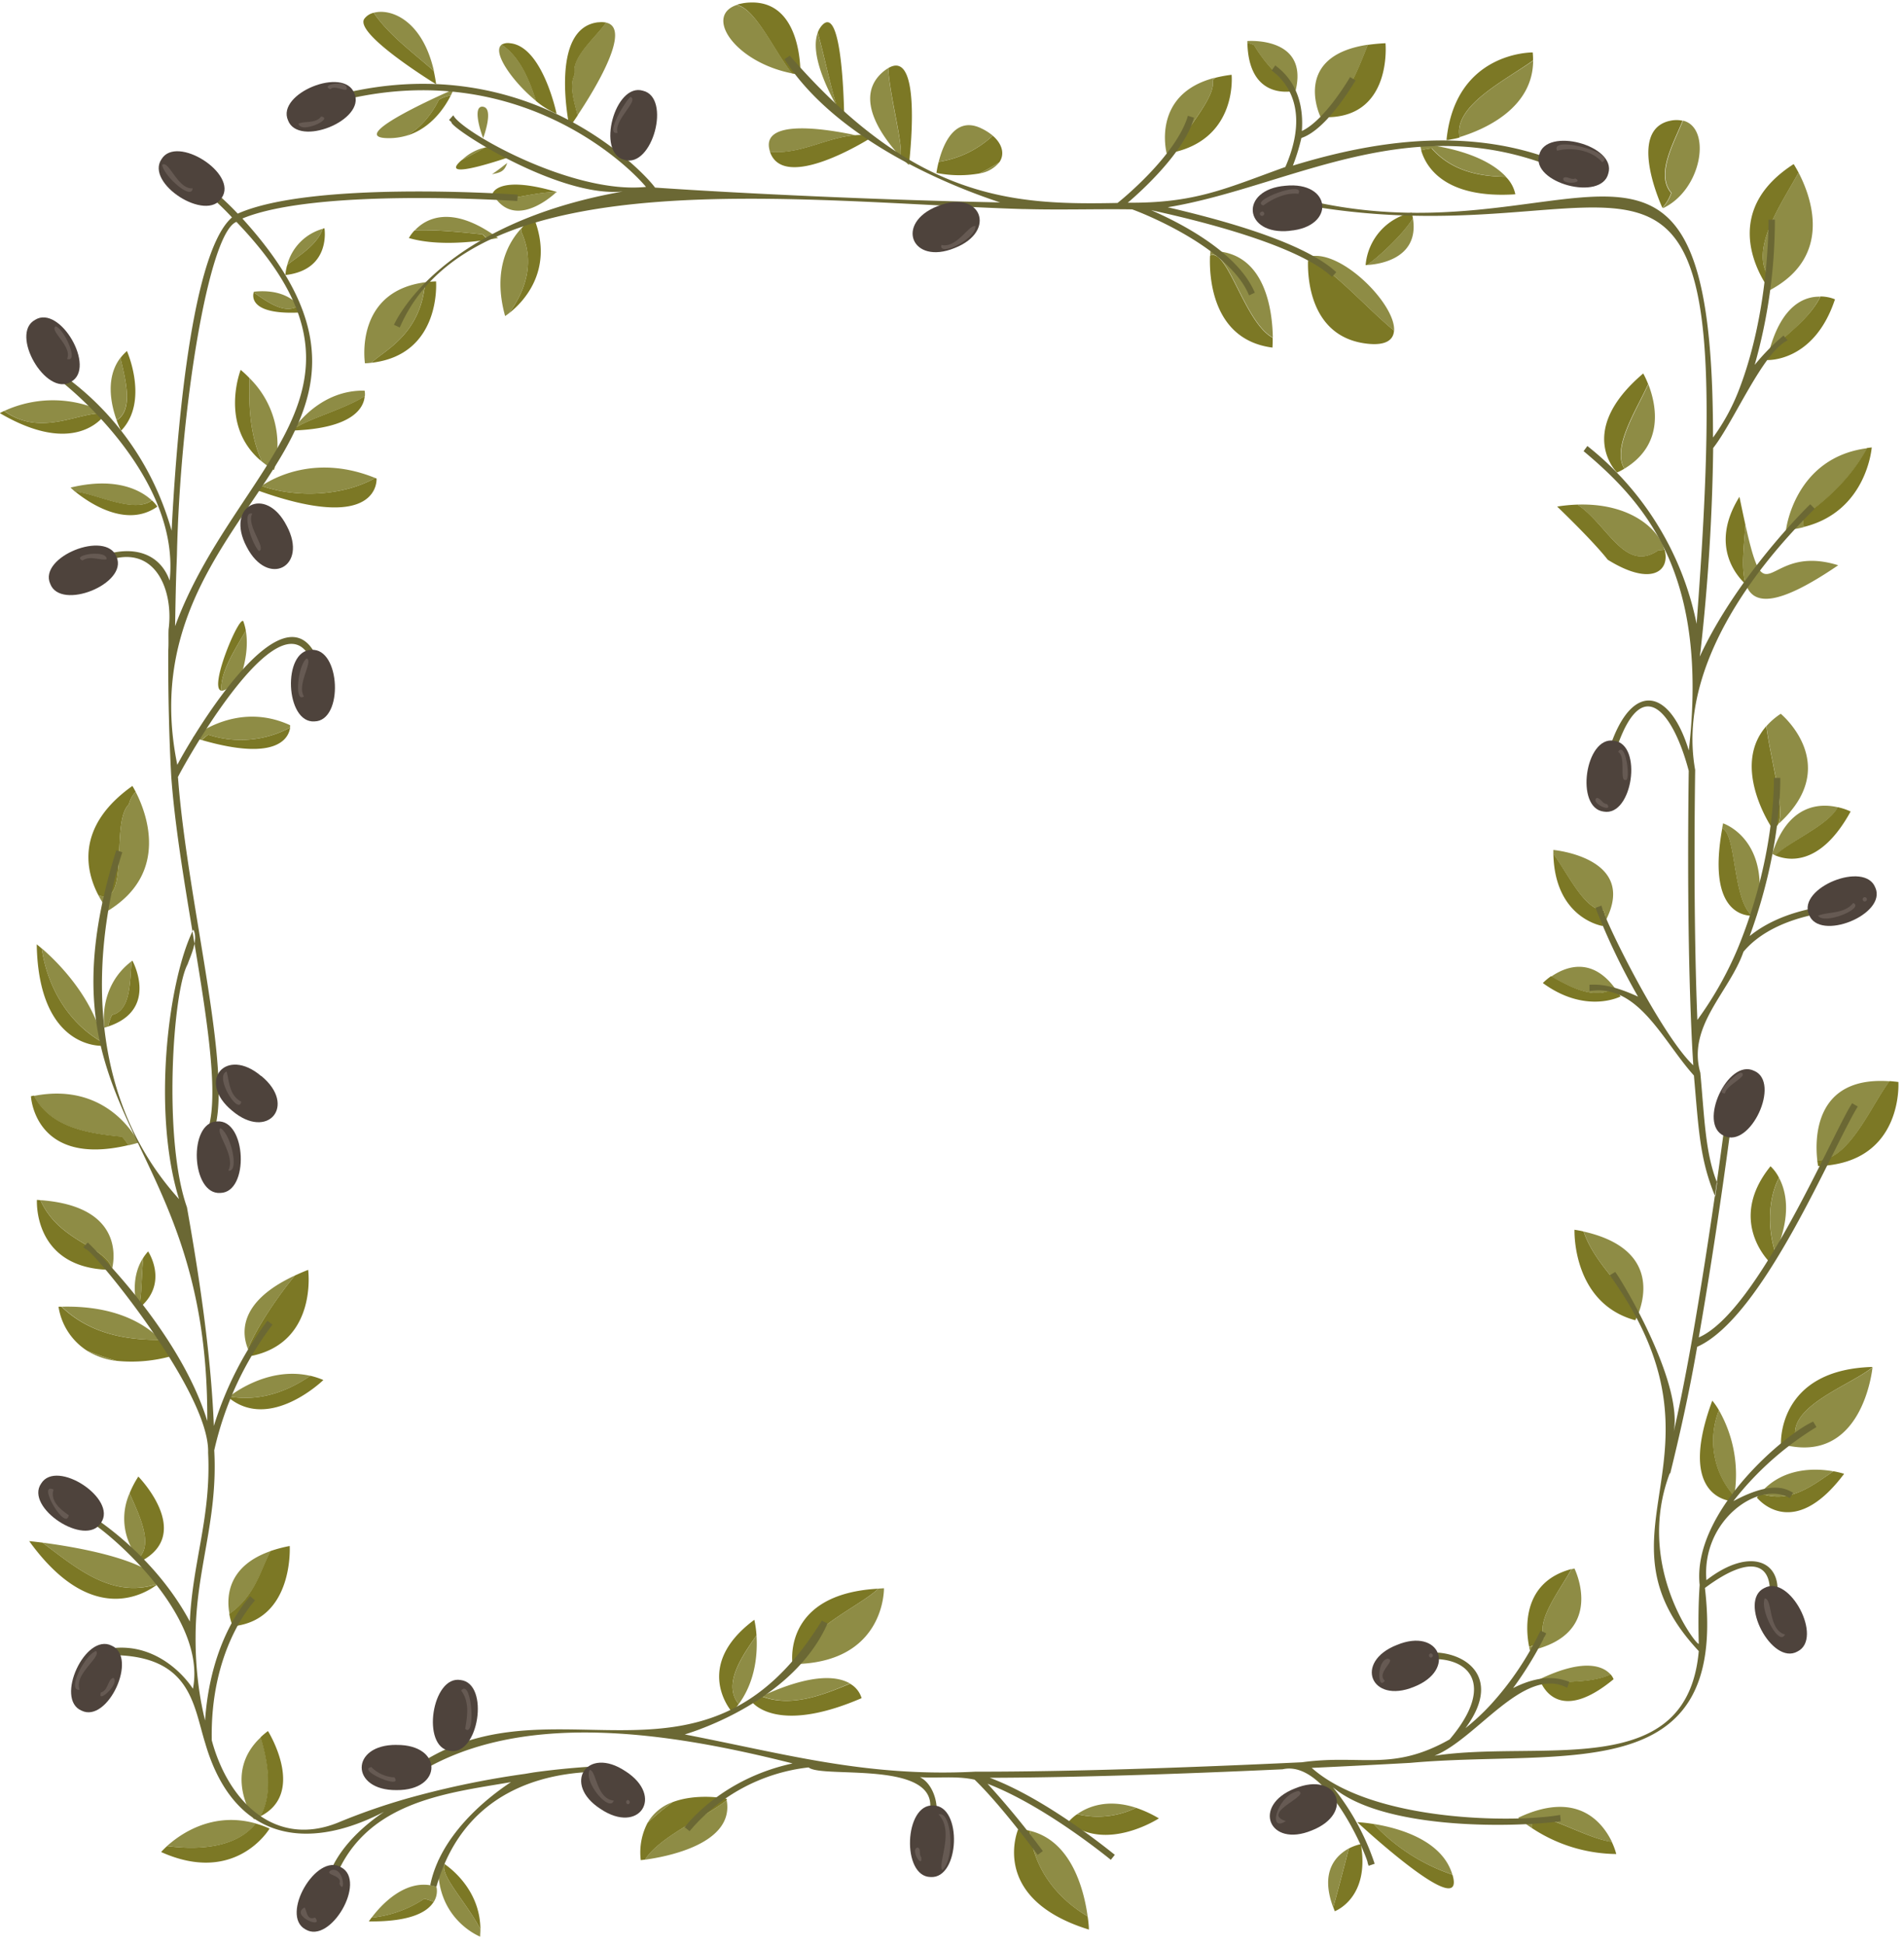
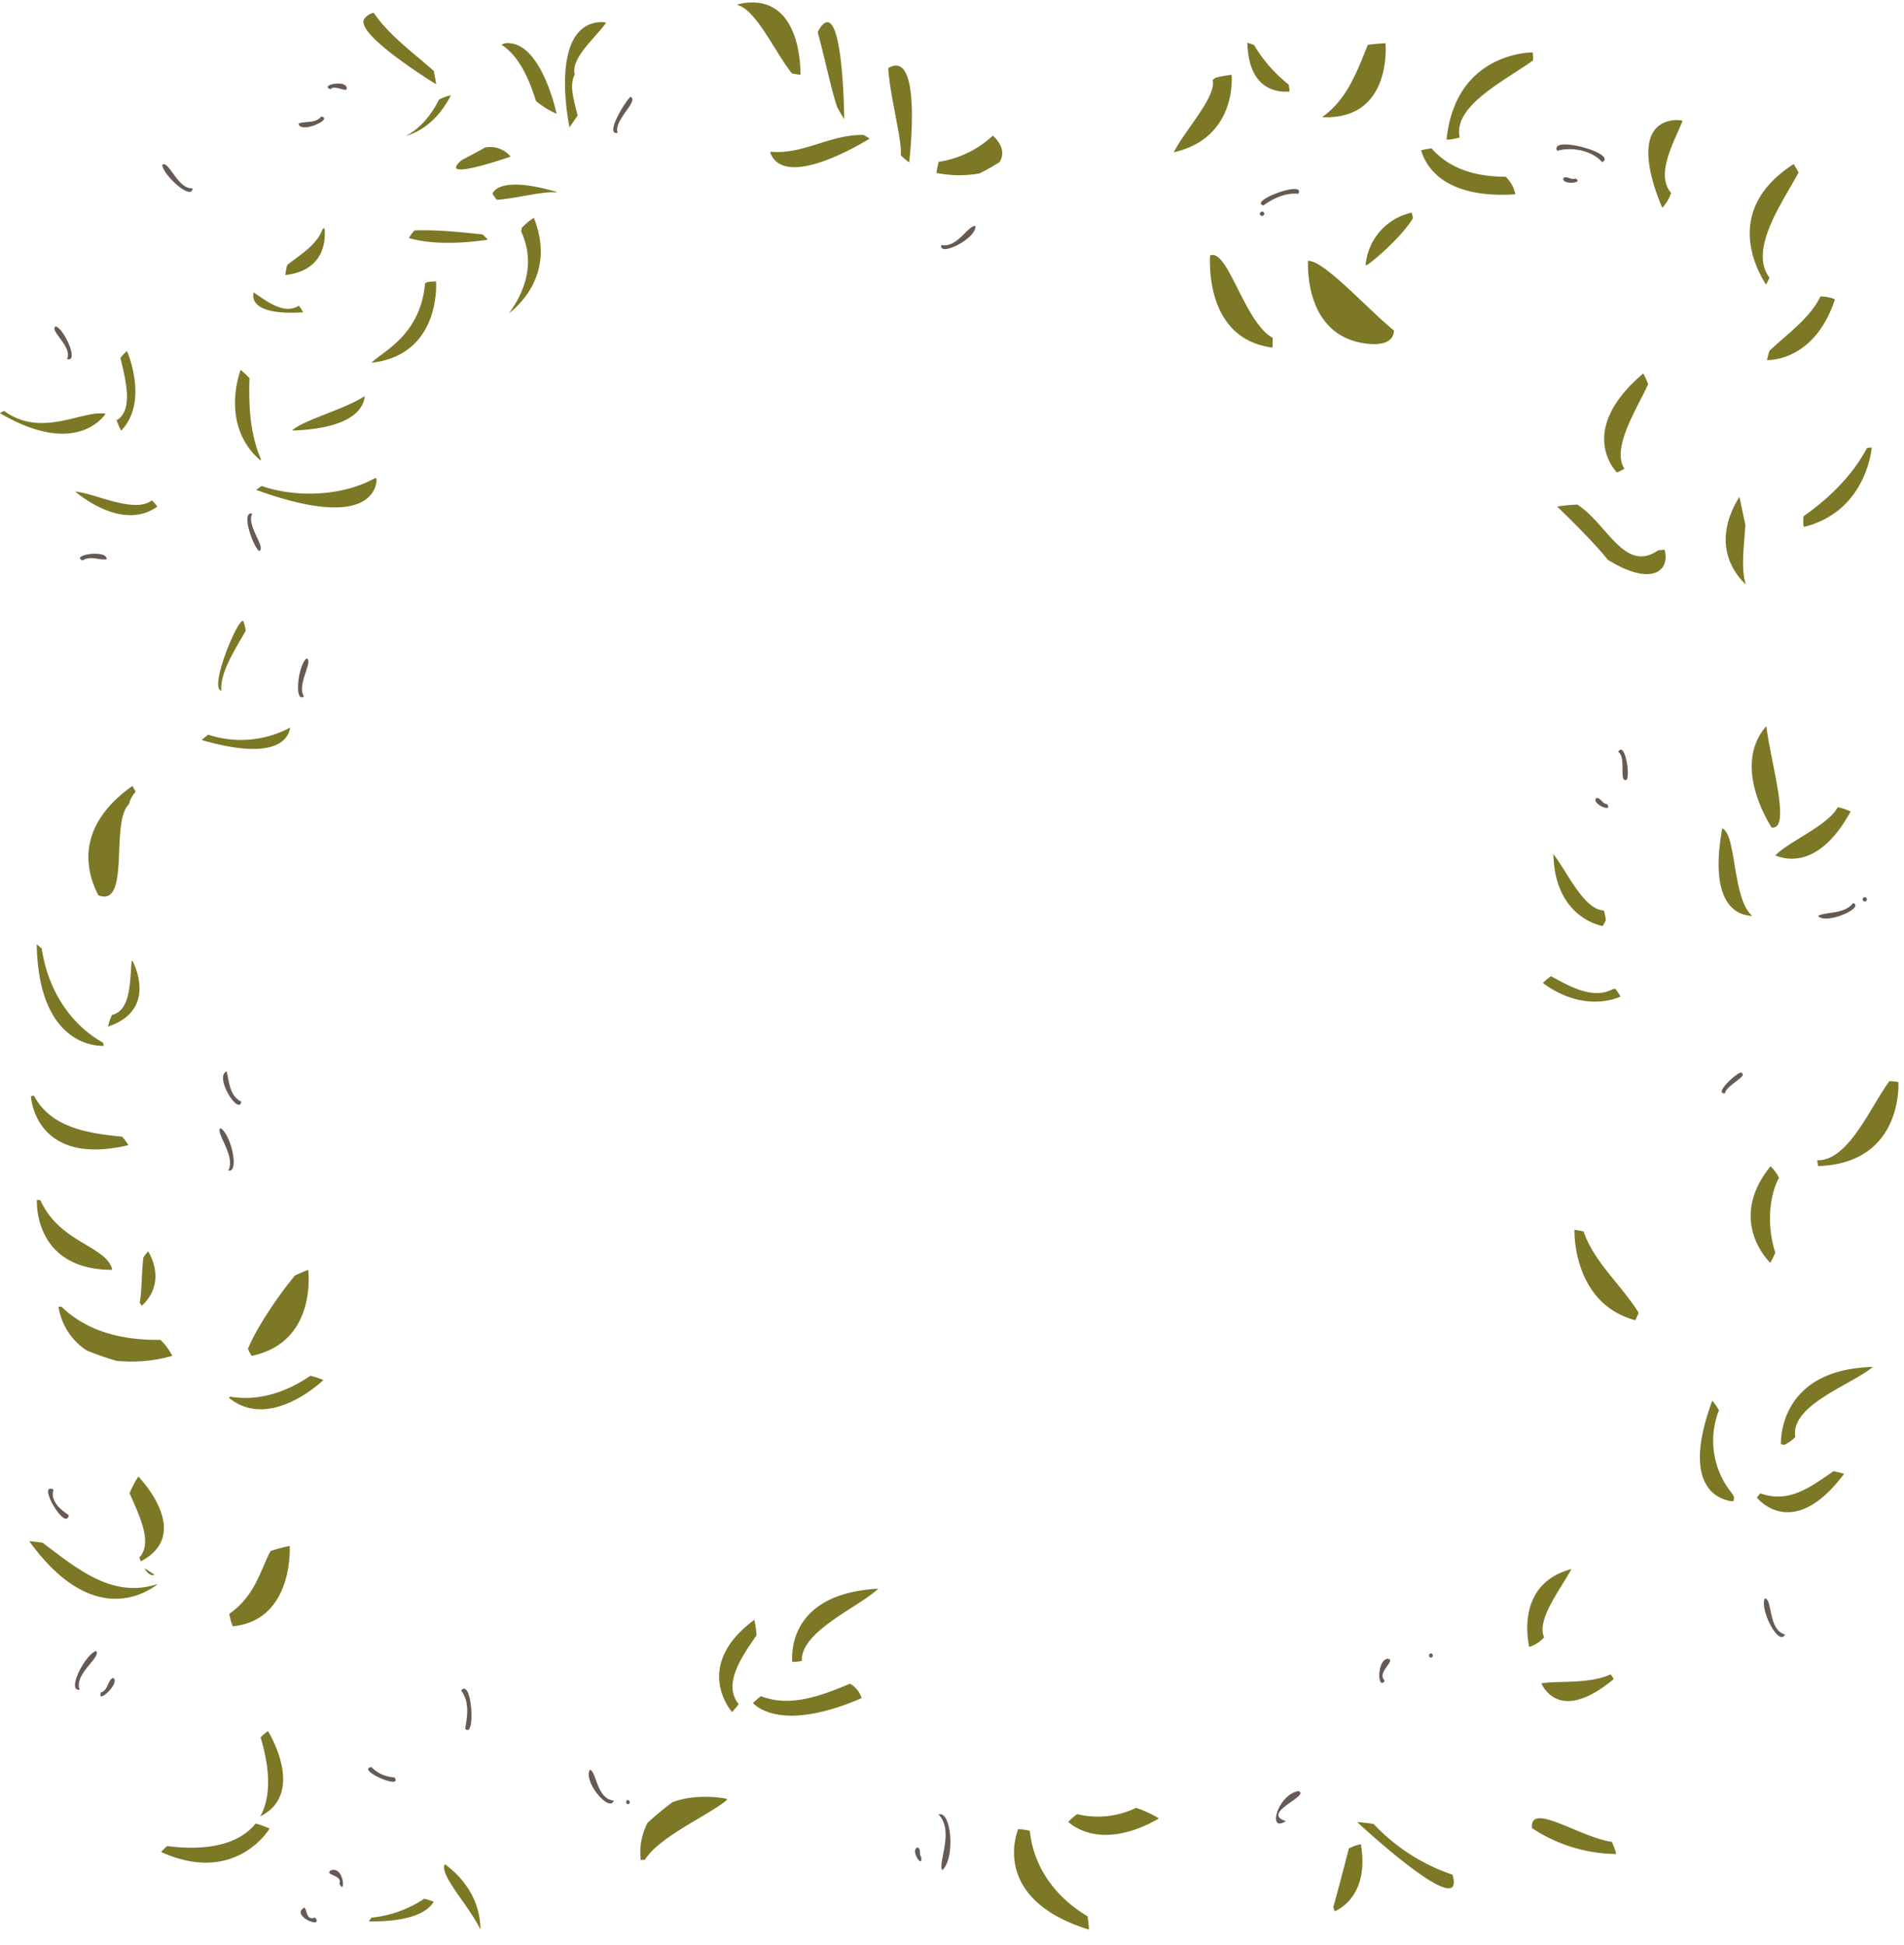
<svg xmlns="http://www.w3.org/2000/svg" height="457.6" preserveAspectRatio="xMidYMid meet" version="1.0" viewBox="-0.0 -0.6 448.0 457.6" width="448.0" zoomAndPan="magnify">
  <g data-name="2">
    <g id="change1_1">
-       <path d="M410.8,136.93c-1.25-3.58-.4-9.34-.12-14.05,5.05,22.67,4.53,4.14,21.84,9.53-14.29,9.75-19.68,9.26-21.52,5A5.38,5.38,0,0,1,410.8,136.93ZM119.34,37.75c-1.19.91-2.34,1.84-3.58,2.65C117.82,40,118.7,39.72,119.34,37.75ZM75.92,53.25a12,12,0,0,0-8.37,8.61,2.89,2.89,0,0,1,.29-.32C71,59.11,74.65,56.9,75.92,53.25ZM70.31,71.34c-1.41-1.65-4.49-3.93-10.57-3.3l-.05.15C63,70.52,67,73.46,70.31,71.34Zm-1.37,29.17c3.14-2.47,12-4.73,16.91-7.89a4.2,4.2,0,0,0-.06-1.29C75.8,91.09,69.88,99.13,68.94,100.51Zm44.75-76c-2.61-.35-.65,5.79,0,7.39C113.69,31.92,116.3,24.89,113.69,24.53ZM109,36.77c-.15.11-.26.22-.39.33,1.85-1,4-2.06,5.56-3A11.36,11.36,0,0,0,109,36.77Zm-47.66,71A20.78,20.78,0,0,0,64.48,110,22,22,0,0,0,58.7,88.37c-.2,6.5.1,13,2.7,19.11C61.37,107.58,61.33,107.66,61.3,107.76Zm40.76-91.67C99.38,4.11,91.92,1.3,87.92,2.41,91.6,7.76,97.18,11.75,102.06,16.09ZM87.41,84.76C90.12,82,98.9,78.35,100,66.07l.6-.31C83.17,67.64,85.87,84.89,85.87,84.89,86.4,84.87,86.91,84.82,87.41,84.76Zm4-52.85a14.59,14.59,0,0,0,4.14-.56c3.38-1.71,6.08-5.09,7.74-8.52a10.48,10.48,0,0,1,2.8-1c.42-.85.62-1.39.62-1.39S80.3,31.85,91.4,31.91ZM49,172.28a24.53,24.53,0,0,0,19.25-1.68,3.82,3.82,0,0,0,0-.56c-12.64-5.81-22.85,2.88-22.85,2.88.7.22,1.38.43,2,.62A16.92,16.92,0,0,1,49,172.28ZM24.56,241.23l.87-.28a11.13,11.13,0,0,1,.94-2.74c4.5-1,4.16-8.07,4.61-12.63C22.94,231.65,24.56,241.23,24.56,241.23Zm-4.11,76a17.3,17.3,0,0,0,7,2.42A69.73,69.73,0,0,1,20.45,317.2ZM31.92,185.72a6.39,6.39,0,0,0-1.59,2.95c-4.44,4.09.45,24.34-7.17,21.41a20.47,20.47,0,0,0,2.35,3.57C40.12,204.6,34.24,190.2,31.92,185.72ZM9.81,222.55c1.35,9.18,6.26,17.61,14.46,22.2C21.87,233.75,13,225.27,9.81,222.55ZM30.49,350.79a14.68,14.68,0,0,0,2.58,15.86c-.1-.25-.19-.48-.29-.76C36,362.53,32.81,356,30.49,350.79ZM126.16,23.17c-1.61-5.06-3.85-10.46-8.12-13.25C115.67,11.62,120.72,18.77,126.16,23.17ZM58.34,316.8c2.06-5.06,7.1-12.45,11.07-17.27C55.69,305.87,57,313.51,58.34,316.8Zm-43.81-9.92c6.28,6.08,14.64,7.89,23.3,7.8C34.45,311.17,27.49,306.56,14.53,306.88Zm17.9.59c.34-.27.65-.54.94-.81-.17-.24-.34-.49-.51-.77.49-1.95.44-6.71.86-10.55C30.14,300.78,32.43,307.47,32.43,307.47Zm24.2-148.92s2.14-5.51,1.21-10.76c-2.56,4.46-6.12,10-5.75,14.13C52.87,162,54.29,161.11,56.63,158.55ZM416.3,82c4.28-4,9.53-7.65,12-12.79C424.75,69.11,419.25,71,416.3,82Zm3.94,42.13a25.76,25.76,0,0,0,4.17-.68,9.44,9.44,0,0,1,0-2.52c6.13-4.33,11.43-9.54,14.93-16.06C422.22,107.08,420.24,124.08,420.24,124.08Zm12.24,65.24c-4.2-1-11.76-.82-15.48,10.93a6.18,6.18,0,0,0,.81.42C420.7,197.52,430.15,193.7,432.48,189.32Zm-52.89,42.83c.21,0,.4,0,.59,0-5.72-8-12.08-5.14-15.19-3C369.48,231.61,375,234.73,379.59,232.15ZM415.53,66.37c.53.83.91,1.31.91,1.31,15.16-8.08,9.49-22.44,6.75-27.67-4,7.28-11.74,18.18-6.85,24.72C416.06,65.36,415.79,65.9,415.53,66.37ZM427.6,272.46c7.37.22,12.6-12.82,17-18.63C426.68,252.54,427.06,267.74,427.6,272.46Zm-50.23-58.81a12.55,12.55,0,0,1,.48,2.29c7.55-14.74-12.36-16.54-12.36-16.54,0,.33,0,.64,0,1C368.79,204.7,372.71,213.48,377.37,213.65ZM419,167.36a16.57,16.57,0,0,0-3.37,2.9c.87,7.26,4.45,19.56,2.84,23C433.75,179.49,419,167.36,419,167.36Zm-1.55,26.75a1.54,1.54,0,0,1-.57,0c.13.19.2.31.2.31Zm1.16,82.43c-2.6,4.88-2.71,12-.87,17.62C421.65,285.31,420.22,279.59,418.59,276.54ZM359.81,387c.1.53.19.83.19.83,18.13-3.93,10.46-19.35,10.46-19.35-.24.05-.47.12-.7.18-2.8,5-8.3,12-6.43,16.07A8,8,0,0,1,359.81,387ZM192.41,7.1C190.58,12,194.53,20.24,197,24.59,195.32,19.5,193.87,12.2,192.41,7.1ZM181.15,35c0,.1.08.19.11.29l.19-.15c7,.58,13-3.39,19.81-3.94C194.16,29.69,178.73,27.25,181.15,35Zm23.56-3-.09,0,.06,0ZM152.37,428.33a72.35,72.35,0,0,1,5.85-4.85A11.11,11.11,0,0,0,152.37,428.33Zm34-411.67c-3.69-4.49-8.48-15.13-12.86-16a.66.66,0,0,1,0-.14C165.51,3,172.87,14,186.33,16.66Zm154,15.6c0,.07,0,.12,0,.18s.4-.07,1.07-.24A6.53,6.53,0,0,1,340.36,32.26Zm22.31,363.29c3.68-.7,11.05.26,16.29-2.12-1.46-1.68-5.68-4.18-16.71,1.11A7.73,7.73,0,0,0,362.67,395.55ZM332.45,50.75c-2.39,3.9-8.23,9.29-10.85,11C323.48,61.69,334.09,60.76,332.45,50.75ZM311.14,26.92c5.86-4.13,8.19-10.65,10.73-17-18.11,2.7-11.18,16.94-11.18,16.94Zm76.7,62.9c-2.8,6.15-8.57,15-5.62,19.86C391.82,103.89,389.6,94.33,387.84,89.82ZM293.49,9.06c0,.15,0,.28,0,.43a14,14,0,0,1,1.57.54,34,34,0,0,0,8.15,9.3c.1.62.17,1.16.2,1.65a8.82,8.82,0,0,0,1.43-.22C308,7.89,293.49,9.06,293.49,9.06ZM209,15.43a8.32,8.32,0,0,0-1.07.74c-9.73,8,5.94,22.08,5.94,22.08s0-.23.08-.64a13.27,13.27,0,0,1-2-1.7C212.32,32.66,209.33,22.05,209,15.43Zm75.83,43s-.05.39-.08,1.06c4.17-1.85,8.07,15.77,14.74,19.35C299.39,73.06,298,58.26,284.79,58.47Zm28.89,389.71c1.66-6,2.8-10.52,3.67-13.8C314.38,436,310.53,439.74,313.68,448.18ZM307.79,59.87s0,.33-.05.89c3.83-.11,13.91,11.3,20.28,16.44C328.42,70.9,315.12,57.59,307.79,59.87Zm15.4,368.72a45.17,45.17,0,0,0,18.54,11.92C339.3,432.3,328.94,429.51,323.19,428.59Zm-92.32-399c-6.27-3-9,3.89-10,7.88a23.86,23.86,0,0,0,12.72-6.15A12,12,0,0,0,230.87,29.6Zm22.58,396.69a20.7,20.7,0,0,0,13.86-1.49C260.56,422.57,255.91,424.56,253.45,426.29ZM235.14,37.58c-1.47.93-3.07,1.83-4.69,2.64A7.5,7.5,0,0,0,235.14,37.58Zm7.17,392.62c.91,8.88,6.32,15.81,13.6,20.13C255.13,444.56,252.3,432.58,242.31,430.2Zm43-412,.68-.54c-15.26,3.82-11.47,17.87-11.47,17.87.58-.09,1.13-.2,1.67-.32C278.58,30.28,286.34,22.12,285.32,18.21ZM407.43,350.73a2.87,2.87,0,0,1,.55,1.13,30.6,30.6,0,0,0-3.52-20.61A19.53,19.53,0,0,0,407.43,350.73Zm-2-157.58c-.09.41-.15.8-.22,1.2,3.38,1.21,2.37,16.78,7.08,20.55a5.24,5.24,0,0,0,1-.07C417.1,196.94,405.45,193.15,405.45,193.15Zm8.73,157.65c6.86,2.47,12-1.6,17.21-5.19C427.38,344.9,419.49,344.52,414.18,350.8ZM396,27.78c-2.06,5.16-6.46,12.64-2.71,17a9.64,9.64,0,0,1-2.06,3.47l.07.14C400.57,44,402.76,29.4,396,27.78Zm26.49,309.73a8.09,8.09,0,0,1-2.63,1.89c17.95,4.39,20.56-16.67,20.73-18.24C435.51,325.29,421.14,330.1,422.44,337.51Zm-65.27,89.65a29.39,29.39,0,0,0,3.29,2.44c-.6-6.35,11.06,2.06,18.78,3.24C377.09,428.28,371.17,420.5,357.17,427.16Zm-23.08-394a8.19,8.19,0,0,0,.3,1.61,17.44,17.44,0,0,1,2.47-.46c4.57,5.16,10.86,6.59,17.44,6.68C351.69,38.16,346.09,34.61,334.09,33.19Zm37,85c7.08,4.56,11.15,16.19,19,10.77.55-.07,1-.11,1.5-.13C390.35,123.89,383.54,117.71,371.12,118.14Zm-27.69-86.5c5.69-1.74,17.25-6.69,17.29-18C354.16,18.34,342,24.25,343.43,31.64Zm29.18,257.55c2.42,7.16,9,12.7,12.94,19.1C387.18,304,389.45,293,372.61,289.19ZM54,379.16c6.21-4.34,7.41-10.61,9.72-14.79C53.58,367.88,53.23,375.11,54,379.16Zm5.79,48.3c.55-.21,1-.44,1.52-.67,2.26-4.11,2.6-10.14.06-18.6C52.23,416.75,59.74,427.46,59.74,427.46Zm-20.43,6.33c8.73,1.14,16.7-.08,20.83-5.31C49.92,425.58,42.31,431.07,39.31,433.79ZM16.6,114.13s.39.38,1.1,1c4.3.23,13.89,5.29,18,2C33.41,115,27.7,111.46,16.6,114.13ZM53.71,328.21a1.67,1.67,0,0,0,.16.12l.28-.28c6.83,1.13,13.34-1.11,18.88-4.9C62.56,320.73,53.71,328.21,53.71,328.21ZM36.37,370c-.77.23-1.61-.22-2.42-1.53C27.28,365,15.59,363.12,10,362.4c8,6,16.42,13.31,27.14,9.68l0,0c.46-.37.71-.61.71-.61A8.47,8.47,0,0,0,36.37,370ZM24.85,96.76l.1-.15A27.37,27.37,0,0,0,1,96.1C9.93,102.58,19.25,95.83,24.85,96.76Zm2.72,1.43c3.73-2.44,2.08-9.13.77-14.6-3.56,4.65-2.22,10.87-1,14.39C27.42,98.05,27.5,98.11,27.57,98.19ZM26.3,297.75c0,.1,0,.19.05.29.43-1.67,3.19-14.79-16.85-16.23C14,291.67,24.5,292.51,26.3,297.75Zm35.27-184c8.2,2.86,19.08,2.4,26.73-1.87C74.81,106.4,64.94,111.48,61.57,113.71ZM28.71,266.91a10.34,10.34,0,0,1,1.49,2c.78-.18,1.57-.39,2.4-.63,0,0-6.77-14.5-24.62-11C11.9,264.75,20.58,266.12,28.71,266.91ZM179.22,398.54c6.8,2.63,14.07-.13,20.77-3C197.06,393.83,191.12,393.05,179.22,398.54ZM178,384.21c-3.48,5.09-8,11.52-4.19,16.19C177.91,394.81,178.25,388.21,178,384.21ZM151.75,437c4.3-.57,21.17-3.48,19.23-14C166.44,426.72,155.17,431.53,151.75,437ZM87.44,450.64a27.29,27.29,0,0,0,12.4-4.45,15.89,15.89,0,0,1,2.23.72,4.73,4.73,0,0,0,.62-3.54C95.43,441,89.35,448.08,87.44,450.64Zm89.72-50.54a15.68,15.68,0,0,1,1.35-1.22c-.56.26-1.12.53-1.7.82A3.23,3.23,0,0,0,177.16,400.1ZM142.6,4.72c-2.46,3.52-8.43,8.34-7.39,12.22-1.41,2.55-.12,6.33.67,9.63C140,20.4,148.76,6,142.6,4.72Zm64.1,368.49c-4.7,4.44-18.32,10-18,17a11.56,11.56,0,0,1-2.25.22c0,.35.06.55.06.55,21.86-.14,21.48-17.85,21.48-17.85C207.52,373.16,207.12,373.19,206.7,373.21ZM97.58,53.63c5.61-.28,13.45.69,16,.93a17.92,17.92,0,0,1,1.3,1.24c1.44-.21,2.31-.39,2.31-.39C106.09,47.24,100,51,97.58,53.63Zm7.08,384.43a15.59,15.59,0,0,0-1.47-.95c-1.1,13.78,9.79,18,9.79,18,0-.58.06-1.13.06-1.68C110.13,447.48,103.35,440.64,104.66,438.06ZM122.79,53c-3,3.17-7,9.72-3.94,20.77,0,0,.35-.22.91-.65,4.36-6,5.95-12.54,2.87-19.26C122.68,53.57,122.73,53.29,122.79,53Zm-5.94-6.61c5,6.31,13-.77,14-1.73C127.61,44.34,121.22,46.17,116.85,46.41Z" fill="#8e8c45" />
-     </g>
+       </g>
    <g id="change2_1">
      <path d="M341.41,32.2a6.53,6.53,0,0,1-1.05.06c2.13-20.79,20.28-20.52,20.28-20.52a17.3,17.3,0,0,1,.08,1.88c-6.56,4.72-18.77,10.63-17.29,18l0,.14A14.12,14.12,0,0,1,341.41,32.2Zm-155,358.25a11.56,11.56,0,0,0,2.25-.22c-.29-7,13.33-12.58,18-17C186.36,374.33,186.21,387.58,186.42,390.45Zm-5-355.33-.19.15c3.39,9.25,22.76-2.86,23.42-3.27l-.06,0a8.92,8.92,0,0,0-1.39-.84,18.44,18.44,0,0,0-2,.06C194.46,31.73,188.48,35.7,181.45,35.12ZM410.8,136.93c-1.25-3.58-.4-9.34-.12-14.05-.42-1.89-.88-4.07-1.4-6.58C402.18,127.73,408.67,135,410.8,136.93Zm5.54-72.2c-4.89-6.54,2.88-17.44,6.85-24.72-.66-1.25-1.15-2-1.15-2-16.16,10.39-9.23,24.11-6.51,28.35C415.79,65.9,416.06,65.36,416.34,64.73Zm-.58,19.39s11.07.64,16-14.29a9.29,9.29,0,0,0-3.41-.67c-2.5,5.14-7.75,8.74-12,12.79C416.11,82.64,415.93,83.35,415.76,84.12Zm-.15,86.14c-7.79,8.86-.1,21.75,1.25,23.86a1.54,1.54,0,0,0,.57,0,1.42,1.42,0,0,0,1-.87C420.06,189.82,416.48,177.52,415.61,170.26Zm8.8-46.86c14.89-3.65,16-18.72,16-18.72l-1.11.14c-3.5,6.52-8.8,11.73-14.93,16.06A9.44,9.44,0,0,0,424.41,123.4Zm11,66.94a13.8,13.8,0,0,0-3-1c-2.33,4.38-11.78,8.2-14.67,11.35C420.3,201.76,428.11,203.75,435.45,190.34ZM326,9.57c-1.52.07-2.9.21-4.17.39-2.54,6.31-4.87,12.83-10.73,17C327.73,27.74,326,9.57,326,9.57Zm66.9,18.26c-9.77,2.18-2.5,18.81-1.76,20.45a9.64,9.64,0,0,0,2.06-3.47c-3.75-4.39.65-11.87,2.71-17A6.69,6.69,0,0,0,392.94,27.83Zm-11.62,206c-.38-.63-.76-1.19-1.14-1.72-.19,0-.38,0-.59,0-4.6,2.58-10.11-.54-14.6-3a13.91,13.91,0,0,0-1.93,1.61C373.21,238.15,381.32,233.87,381.32,233.87Zm.9-124.19c-3-4.87,2.82-13.71,5.62-19.86a20.35,20.35,0,0,0-1.16-2.5c-16.08,13.66-6.17,23.3-6.17,23.3C381.12,110.32,381.68,110,382.22,109.68ZM369.76,368.61c-12.17,3.21-10.63,15.08-9.95,18.34a8,8,0,0,0,3.52-2.27C361.46,380.64,367,373.62,369.76,368.61ZM321.32,61.79h.28c2.62-1.74,8.46-7.13,10.85-11-.07-.43-.16-.88-.28-1.35A13.83,13.83,0,0,0,321.32,61.79Zm56.53,154.15a12.55,12.55,0,0,0-.48-2.29c-4.66-.17-8.58-9-11.87-13.29.34,15.25,11.61,16.94,11.61,16.94C377.38,216.83,377.63,216.38,377.85,215.94Zm-7.38,72.83s-.65,17.23,14.3,21.3a15.2,15.2,0,0,0,.78-1.78c-3.94-6.4-10.52-11.94-12.94-19.1C371.93,289,371.21,288.9,370.47,288.77ZM17.7,115.09c3.07,2.5,12,8.72,19.32,3.52a8.15,8.15,0,0,0-1.29-1.47C31.59,120.38,22,115.32,17.7,115.09ZM233.59,31.33a23.86,23.86,0,0,1-12.72,6.15,22.91,22.91,0,0,0-.53,2.61,27.29,27.29,0,0,0,10.11.13c1.62-.81,3.22-1.71,4.69-2.64C236.45,35.71,235.86,33.29,233.59,31.33ZM178,384.21a24.28,24.28,0,0,0-.51-3.66c-14.81,11-5.24,21.71-5.24,21.71a22,22,0,0,0,1.56-1.86C170,395.73,174.48,389.3,178,384.21Zm22,11.38c-6.7,2.82-14,5.58-20.77,3l-.21-.07-.5.41a15.68,15.68,0,0,0-1.35,1.22c1.47,1.52,8,6.42,25.56-1.16A5.79,5.79,0,0,0,200,395.59Zm9-380.16c.37,6.62,3.36,17.23,2.93,20.48a13.27,13.27,0,0,0,2,1.7C214.37,33.49,216.58,10.91,209,15.43ZM289.79,17a29.56,29.56,0,0,0-3.79.69l-.68.54c1,3.91-6.74,12.07-9.12,17C291.28,31.78,289.79,17,289.79,17ZM242.31,430.2a15.61,15.61,0,0,0-2.73-.39s-7.05,16.3,16.63,23.64c0,0,0-1.23-.3-3.12C248.63,446,243.22,439.08,242.31,430.2Zm42.4-370.67c-.18,4.23.12,19.79,14.69,21.66,0,0,.07-.89.05-2.31C292.78,75.3,288.88,57.68,284.71,59.53ZM253.45,426.29a10.47,10.47,0,0,0-2.09,1.86c8.87,7.25,21.32-.87,21.32-.87a27.63,27.63,0,0,0-5.37-2.48A20.7,20.7,0,0,1,253.45,426.29ZM198.64,27.45s-.19-27.9-5.3-22a5.29,5.29,0,0,0-.93,1.61c1.46,5.1,2.91,12.4,4.54,17.49C197.92,26.33,198.64,27.45,198.64,27.45Zm-78.5,8.8a6.21,6.21,0,0,0-6-2.14c-1.61.93-3.71,2-5.56,3C102.49,42.44,120.14,36.25,120.14,36.25ZM104.66,438.06c-1.31,2.58,5.47,9.42,8.38,15.37C113,445.12,107.4,440,104.66,438.06ZM122.79,53c-.06.27-.11.55-.16.86,3.08,6.72,1.49,13.28-2.87,19.26,2.81-2.17,10.9-9.79,5.86-22.46A14.3,14.3,0,0,0,122.79,53Zm18-48.36C129,5.94,134,29.36,134,29.36s.78-1.09,1.91-2.79c-.79-3.3-2.08-7.08-.67-9.63-1-3.88,4.93-8.7,7.39-12.22A5.44,5.44,0,0,0,140.81,4.66Zm-53.37,446c-.41.55-.63.89-.63.89,10.1.11,13.89-2.37,15.26-4.62a15.89,15.89,0,0,0-2.23-.72A27.29,27.29,0,0,1,87.44,450.64ZM120,9.57a3,3,0,0,0-2,.35c4.27,2.79,6.51,8.19,8.12,13.25a19.72,19.72,0,0,0,4.84,3S127.66,10.28,120,9.57ZM115.89,45a11.54,11.54,0,0,0,1,1.41c4.37-.24,10.76-2.07,14-1.73l.11-.11C116.94,40.44,115.89,45,115.89,45ZM412.31,214.9c-4.71-3.77-3.7-19.34-7.08-20.55C401.84,213.12,409.48,214.88,412.31,214.9Zm4.25,81.67c.43-.83.81-1.63,1.16-2.41-1.84-5.6-1.73-12.74.87-17.62a9.78,9.78,0,0,0-2-2.71C406.1,286.8,416.56,296.57,416.56,296.57Zm-12.1,34.68a16,16,0,0,0-1.57-2.27c-8.74,23.63,5,23.69,5,23.69,0-.27.09-.54.13-.81a2.87,2.87,0,0,0-.55-1.13A19.53,19.53,0,0,1,404.46,331.25Zm9.72,19.55c-.27.32-.54.65-.79,1,0,0,8.33,10.68,20.52-5.6a20.49,20.49,0,0,0-2.52-.6C426.14,349.2,421,353.27,414.18,350.8ZM446.68,254c-.72-.09-1.42-.16-2.09-.21-4.39,5.81-9.62,18.85-17,18.63.1.86.21,1.37.21,1.37C447.93,273.14,446.68,254,446.68,254ZM390.15,128.91c-7.88,5.42-11.95-6.21-19-10.77a37.63,37.63,0,0,0-4.76.46s8.38,8,11.9,12.51c10.23,6.36,14.73,2.71,13.39-2.33C391.19,128.8,390.7,128.84,390.15,128.91Zm28.9,210.31.76.18a8.09,8.09,0,0,0,2.63-1.89c-1.3-7.41,13.07-12.22,18.1-16.35v-.1C418.09,321.7,419.05,339.22,419.05,339.22Zm-91-262c-6.37-5.14-16.45-16.55-20.28-16.44-.11,3.76.36,18.26,14.35,19.54C326.17,80.67,327.88,79.34,328,77.2Zm13.71,363.31a45.17,45.17,0,0,1-18.54-11.92,37.83,37.83,0,0,0-3.87-.44s25.81,24,22.42,12.4A.08.08,0,0,0,341.73,440.51Zm-24.38-6.13c-.87,3.28-2,7.78-3.67,13.8.12.3.23.61.36.93,0,0,8.34-3.08,6.13-15.79A10.84,10.84,0,0,0,317.35,434.38ZM295.07,10a14,14,0,0,0-1.57-.54c.27,11,6.92,11.72,9.92,11.49,0-.49-.1-1-.2-1.65A34,34,0,0,1,295.07,10Zm41.79,24.31a17.44,17.44,0,0,0-2.47.46c1,3.51,5.12,11.47,22.16,10.35A8,8,0,0,0,354.3,41C347.72,40.93,341.43,39.5,336.86,34.34Zm23.6,395.26a36.55,36.55,0,0,0,19.84,6.1,16.42,16.42,0,0,0-1.06-2.86C371.52,431.66,359.86,423.25,360.46,429.6Zm19.2-35.06a3.73,3.73,0,0,0-.7-1.11c-5.24,2.38-12.61,1.42-16.29,2.12C363.93,398.09,368.33,403.91,379.66,394.54ZM158.22,423.48a72.35,72.35,0,0,0-5.85,4.85,15,15,0,0,0-1.6,8.78l1-.12c3.42-5.46,14.69-10.27,19.23-14,0-.1,0-.19,0-.29S164,421.26,158.22,423.48ZM102.62,19.23c-.15-1.11-.34-2.16-.56-3.14C97.18,11.75,91.6,7.76,87.92,2.41a3.77,3.77,0,0,0-2.2,1.42C83.29,7.4,102.62,19.23,102.62,19.23Zm-2,46.53-.6.31C98.9,78.35,90.12,82,87.41,84.76c16.53-1.88,15.19-19.15,15.19-19.15C101.91,65.63,101.26,65.69,100.63,65.76ZM68.81,100.71c14.64-.5,16.83-5.64,17-8.09-4.94,3.16-13.77,5.42-16.91,7.89Zm7.53-47.6c-.15,0-.28.09-.42.14-1.27,3.65-4.93,5.86-8.08,8.29a2.89,2.89,0,0,0-.29.32,11.47,11.47,0,0,0-.4,2.26C78,62.89,76.34,53.11,76.34,53.11ZM52.09,161.92c-.37-4.18,3.19-9.67,5.75-14.13a12.79,12.79,0,0,0-.52-2C56.75,143,48.9,161.42,52.09,161.92Zm9.21-54.16c0-.1.07-.18.1-.28-2.6-6.07-2.9-12.61-2.7-19.11a25.82,25.82,0,0,0-2.07-1.94S51.53,99.36,61.3,107.76Zm10-34.87a6.57,6.57,0,0,0-1-1.55C67,73.46,63,70.52,59.69,68.19,59.43,69.1,58.69,73.7,71.34,72.89ZM68.27,170.6A24.53,24.53,0,0,1,49,172.28a16.92,16.92,0,0,0-1.53,1.26C65.9,178.87,68,172.57,68.27,170.6Zm-4.6,193.77c-2.31,4.18-3.51,10.45-9.72,14.79a14,14,0,0,0,.82,2.92c14.42-1.42,13.4-18.89,13.4-18.89A31.78,31.78,0,0,0,63.67,364.37Zm31.87-333c6-1.72,9.27-7,10.54-9.53a10.48,10.48,0,0,0-2.8,1C101.62,26.26,98.92,29.64,95.54,31.35Zm90.79-14.69c.65.12,1.3.23,2,.32,0,0,.63-17.64-12-17a11.24,11.24,0,0,0-2.8.47.66.66,0,0,0,0,.14C177.85,1.53,182.64,12.17,186.33,16.66ZM54.15,328.05l-.28.28c9.77,7.92,22.22-4.2,22.22-4.2a19.33,19.33,0,0,0-3.06-1C67.49,326.94,61,329.18,54.15,328.05ZM88.6,112l-.3-.12c-7.65,4.27-18.53,4.73-26.73,1.87a15.13,15.13,0,0,0-1.28.93C89.66,125.32,88.6,112,88.6,112ZM59.23,318.45c15.57-3.25,13.28-20.24,13.28-20.24-1.12.43-2.14.88-3.1,1.32-4,4.82-9,12.21-11.07,17.27A8.81,8.81,0,0,0,59.23,318.45Zm54.3-263.89c-2.5-.24-10.34-1.21-16-.93a8.76,8.76,0,0,0-1.32,1.78c6.36,1.87,14.62,1,18.57.39A17.92,17.92,0,0,0,113.53,54.56ZM24.85,96.76c-5.6-.93-14.92,5.82-23.89-.66-.62.31-1,.51-1,.51C17.25,106.76,24,98,24.85,96.76Zm7.7,250.09a22.72,22.72,0,0,0-2.06,3.94c2.32,5.25,5.51,11.74,2.29,15.1.1.28.19.51.29.76l.12.12C45.64,360.19,32.55,346.85,32.55,346.85ZM26.3,298.21l.05-.17c0-.1,0-.19-.05-.29-1.8-5.24-12.35-6.08-16.8-15.94l-.81-.07S7.65,298.11,26.3,298.21ZM36.37,370A16.78,16.78,0,0,0,34,368.46C34.76,369.77,35.6,370.22,36.37,370Zm2.94,63.8a18.1,18.1,0,0,0-1.4,1.4c17.62,7.92,25.52-5.52,25.52-5.52a22.63,22.63,0,0,0-3.29-1.19C56,433.71,48,434.93,39.31,433.79Zm22-25.6c2.54,8.46,2.2,14.49-.06,18.6,10.92-5.5,1.8-20.07,1.8-20.07A20.05,20.05,0,0,0,61.32,408.19ZM10,362.4c-1.93-.24-3.13-.36-3.13-.36,14.64,20.29,27.24,12.47,30.31,10.06l0,0C26.44,375.71,18.05,368.43,10,362.4Zm3.77-55.51a15,15,0,0,0,6.66,10.31,69.73,69.73,0,0,0,7,2.42,34.81,34.81,0,0,0,13.11-1.17,15.14,15.14,0,0,0-2.77-3.77c-8.66.09-17-1.72-23.3-7.8Zm-4-84.34c-.7-.61-1.13-.93-1.13-.93.45,25.15,15.75,23.87,15.75,23.87-.05-.25-.11-.49-.16-.74C16.07,240.16,11.16,231.73,9.81,222.55ZM7.28,257.36s.81,16.73,22.92,11.51a10.34,10.34,0,0,0-1.49-2c-8.13-.79-16.81-2.16-20.73-9.68Zm19.09-19.15a11.13,11.13,0,0,0-.94,2.74c12.08-4,5.72-15.5,5.72-15.5l-.17.13C30.53,230.14,30.87,237.17,26.37,238.21Zm8.48,55.66a12.54,12.54,0,0,0-1.13,1.47c-.42,3.84-.37,8.6-.86,10.55.17.28.34.53.51.77C39.56,300.91,34.85,293.87,34.85,293.87ZM29.87,82a11.1,11.1,0,0,0-1.53,1.63c1.31,5.47,3,12.16-.77,14.6-.07-.08-.15-.14-.22-.21a21.58,21.58,0,0,0,1.14,2.73C35.14,93.87,29.87,82,29.87,82ZM23.16,210.08c7.62,2.93,2.73-17.32,7.17-21.41a6.39,6.39,0,0,1,1.59-2.95c-.45-.88-.77-1.38-.77-1.38C17.47,194.05,20.32,204.68,23.16,210.08Z" data-name="leaf shade" fill="#7c7825" />
    </g>
    <g id="change3_1">
-       <path d="M400,153.41l-.06.49c8.71-18.76,24.84-34.75,26-35.85l1.05,1.06c-6.22,6.21-33.21,33.07-28.13,61.46h0c-.22,16.42-.28,38.87.52,58.83a83.58,83.58,0,0,0,9.48-16.77h0c8.69-21.07,8.54-38.57,8.53-40.18h1.5c0,1.67.16,17.14-7.21,37.22,7.18-5.83,16.62-6.8,18-7.06l.2,1.49c-1.3.18-13.3,1.62-19.66,9.27-3.27,9.45-13.3,17.43-10.14,28.47h0c1,11,1.18,18.93,3.95,25.88l-.46,3.2c-3.64-8.73-3.88-15.75-5-28.44-7.4-8.22-13.07-21.69-24.57-19.87l0-1.5c1.5,0,4.53-.36,11.42,2.81a155.23,155.23,0,0,1-10-20.9l1.41-.53c.4,2.93,14,30.44,21.59,37.59-.18-2.83-.34-5.82-.46-8.79h0c-.89-20.28-.83-43.91-.61-60.51-3.57-13.59-11.63-25.28-18.17-1.36L377.7,179c4.91-19.46,14.83-18.86,19.67-3,4.61-40.78-9.5-57.69-24.76-70.44l.89-1.21a71.35,71.35,0,0,1,25.7,41.84C409.94,4.53,385,63.52,303,46.89l.29-1.47c65.7,18.25,99.82-36.61,99.77,56.94a48.39,48.39,0,0,0,6.06-11.1h0c7.08-18.21,7-38.61,7-40.17h1.5a125.45,125.45,0,0,1-4.75,34.17,52.16,52.16,0,0,1,6.77-6.9l1,1.14c-5.78,2.6-12.67,19.15-17.54,25.32a479.92,479.92,0,0,1-3,48m-7.17,193.29H393c2-8.16,4.39-18.48,6.33-29.79,15.64-6.94,32-47.23,37.79-56.54L435.8,259c-4.46,6.75-22.11,49.08-36.09,55.11,4.46-25.49,7.55-49.55,7.77-51.29l-1.49-.19c-.22,1.75-3.44,26.88-8,52.77h0c-1.37,7.63-2.86,15.26-4.36,21.72,3-11-11.1-35-13.57-38.43l-1.28.79c31,43.06-6.48,60,21.56,89.1l-.57-1.41C397.52,419,363,408.7,337.53,412.54c10-4,21-21.25,31.22-16l.51-1.42c-1.39-.37-5.58-2.38-13.24,1.51a85,85,0,0,0,7.8-12.88l-1.34-.67a71.4,71.4,0,0,1-11.67,17.38l0,0a52.53,52.53,0,0,1-6,5.59c9.64-13-1.73-19.15-10.33-17.57l.12,1.49c11-1.45,17.6,5.64,6.49,18.73-13.61,7.7-20.8,3.44-34.76,5.38-26.72,1.26-54.71,2.24-76.82,2.21-25.66,1.34-45-4.25-68.39-8.76,7.63-2.35,26.57-10.19,33.6-26.13l-1.36-.64c-28.48,46.3-65,10.39-98,36.07l.83,1.25c24.83-17.11,61.72-10.94,90.3-3.73-16.3,3.53-24.44,13.82-25.4,15l1.17.94a42.76,42.76,0,0,1,28-15c3.37,2.83,33.83-2.41,27.87,12.45l1.32.69c1.94-2,.92-8.89-3-10.85,4,.31,8.64-.36,12.88.6,6.2,6,14.1,16.71,14.83,17.69l1.21-.89a196,196,0,0,0-13-15.84c13.23,5.07,27.88,17,29,17.89l.94-1.17c-1.4-1.11-16.2-13.2-29.42-18.13,20.32-.06,44.89-.89,68.9-2h0c10.76-2.47,20.38,21.95,20,22l.24.71,1.42-.48a57.41,57.41,0,0,0-9.82-18c11.47,9.77,40.94,9.64,53.6,8l-.13-1.49c-10.49,1.87-44,1.76-58.46-11.07q11.86-.55,23.19-1.18c36.58-3.3,74.86,6.27,69.33-41.16,11.31-8.43,16.16-5.43,15.15,2.65L418,376c1.82-9.39-6.27-12.71-16.49-4.77-1.18-14.09,12.33-23.6,19.64-19.3l.76-1.29c-1.35-.63-4.45-3.17-14.07,2a73,73,0,0,1,19.56-17.44l-.77-1.28c-6.37,2.75-28.55,21.23-26.71,38.43h0c-.29,4.2-.35,8.6-.21,13.86C399.25,386.75,384.65,367.94,392.88,346.08Zm-269.41,70.7a208.69,208.69,0,0,0-24.82,5,148.65,148.65,0,0,0-19.3,6.52c-14.66,5.82-25.66-4.92-29.57-19.41C49.4,388,59,377.11,60,376l-1.13-1c-1.06,1.2-9.33,10.42-10.62,29.25-.32-1.31-.62-2.69-.86-4l0,.05a84.29,84.29,0,0,1-1.37-15.63h0c0-15.87,5.3-27.39,4.39-44A77.1,77.1,0,0,1,64.12,311.1l-1.19-.92a81.2,81.2,0,0,0-12.61,24.76c-.72-17.76-3.68-36.53-6.33-51.46h0c-5.65-15.88-3.35-50.77.14-57.14.7-2,2.64-5.93,1.36-8.19-5.8,11.55-9.81,42.48-3.37,63.4-29.95-33.08-13.9-79.85-13.34-81.61l-1.42-.49C7.47,263.11,49.17,265.13,48.77,333.78c-6.38-20.79-26.34-40.27-28.1-42l-1.05,1.07.54.53c.23-1.57,29.28,33.19,28.81,47.83h0c.74,15.14-3.64,25.52-4.3,39.75-8.6-16-22.87-24.73-24.23-25.58l-.79,1.28c2.92.56,29.33,21.83,25.75,40.12-2.89-4.38-10-11.09-19.94-9.41l.18,1.49c19.3-.19,19.79,11.62,22.66,20.77h0c6.48,22.25,23.14,25.94,42.06,16.11-5.41,3.65-12,9.66-13.65,17.26l1.45.37c6.56-20,26.5-21.94,42.07-24.62-6,3.93-16.7,12.69-19,24.27l1.46.34c6.93-24.32,28.39-27.59,41.57-27l0-1.5a179.8,179.8,0,0,0-18.72,1.61M9.36,85.94l-.67-.34.69-1.33c1.51.78,23.09,11.94,31,40,.81-15.76,3.86-64.78,14.21-73.71A66.59,66.59,0,0,0,48,44.36l.94-1.17a71.53,71.53,0,0,1,7,6.48C73.19,42,118.85,45,121.82,45.2l-.1,1.5c-1.56-.08-47.27-3.12-64.69,4.12,48.8,53.7-28,66.53-15.31,128.56,2.15-4.26,25.45-44.8,33.22-24.35l-1.46.34c-7.2-19-33,29-31.6,26.94,2.29,30.74,13.87,72.38,7.87,84.8l-1.46-.33c6-11.82-5.86-54.78-8-84.72h0c-.5-9-.74-19-.7-29.59h0c.12-1.65,0-3.32.08-5h0c1.21-8.92-3-20.5-14.79-16l-.4-1.45c7.11-2.3,13.17-.33,15.44,6C42.88,108.44,8.47,83.76,9.36,85.94Zm32.27,44.14h0l-.08,2.1h0c-.19,4.79-.27,9.89-.35,14.56C55.45,108.1,93.68,91.27,55.63,51.61,49.12,54.1,42.37,95.58,41.63,130.08ZM241.27,48.6c8.47.23,17.27-.06,25.1.07.2,0,22.69,8.36,27.53,20.24l1.35-.64c-4.05-9.55-17.53-16.43-24.39-19.41C276,50,304.37,56.08,313.41,64.57l1-1.13c-8.23-7.65-30-13-39.65-15.27,30.66-5.06,61.37-26.6,100.16-4.93l.75-1.3c-24.37-14.45-51.55-9.65-71.46-3.57a48.16,48.16,0,0,0,2-6.5c6-2,12.12-12.61,12.75-13.55l-1.29-.78c-.43.71-6,10.17-11.35,12.69.79-10.88-5.5-14.74-6.25-15.45L299.21,16c1,.8,10.11,6.86,3.23,22.69-13.92,5-21.1,8.55-37.08,8.41,3.3-2.81,13.41-12,15.58-20l-1.43-.46c-2.74,9.32-15.74,19.91-16.57,20.52-24.37.49-47.43-.49-77.11-34.66l-1.25.83c12.31,19.25,39.44,30,50.74,33.7-27.71-.55-61.09-2.1-81.2-3.49-2.18-3.13-29-32.47-72.8-22.27l.32,1.47C121.4,13.49,147,37.39,152,43.38c-17.29,1.81-43.52-13-45.34-16.86l-1,1.11.56.5c-.61,1.17,25.12,17.9,40.33,16.33C104,52,93.47,74.2,92.7,75.83l1.36.64C111.3,36.47,189.21,47,240.5,48.59" fill="#6b6834" />
-     </g>
+       </g>
    <g id="change4_1">
-       <path d="M83.38,21.38c2.77,6.31-13.23,12.77-15.62,6.31C65,21.38,81,14.92,83.38,21.38ZM52.18,45.94C56.06,40.25,41.53,31,38,36.86,34.11,42.55,48.64,51.85,52.18,45.94ZM16.69,89.25C22.75,86,14.12,71,8.26,74.66,2.2,77.93,10.82,92.87,16.69,89.25Zm-4.88,47.51c2.39,6.46,18.39,0,15.62-6.31C25,124,9,130.45,11.81,136.76ZM74,169.15c6.89-.1,6.14-17.33-.73-16.83C66.38,152.42,67.12,169.65,74,169.15Zm-6.53-46c-4.95-9.75-14.57-4.75-9.44,4.9C63,137.77,72.6,132.77,67.46,123.12Zm-6,129.47c-8.32-7.09-15.28,1.22-6.83,8.16C63,267.85,69.94,259.54,61.49,252.59ZM51.11,263.28c-6.89.1-6.14,17.34.73,16.83C58.73,280,58,262.78,51.11,263.28ZM23.76,357.74c3.95-5.64-10.46-15.12-14.07-9.26C5.73,354.12,20.15,363.6,23.76,357.74Zm2.49,28.89c-6.16-3.08-13.41,12.58-7.08,15.29C25.33,405,32.58,389.34,26.25,386.63ZM80.3,438.81c-5.86-3.62-14.49,11.32-8.43,14.59C77.74,457,86.36,442.08,80.3,438.81Zm13-28.82c-10.93-.1-10.93,10.74,0,10.64C104.25,420.73,104.25,409.89,93.31,410Zm15.11-15.26c-6.77-1.24-9.38,15.81-2.55,16.66C112.65,412.63,115.26,395.57,108.42,394.73Zm111.2,29.52c-6.88-.46-7.53,16.78-.64,16.83C225.85,441.54,226.5,424.3,219.62,424.25Zm-72.44-8.06c-9.08-6.1-15,3-5.85,8.88C150.41,431.17,156.37,422.11,147.18,416.19Zm157.51,4.05c-10.18,4-6.12,14.06,4,9.87C318.85,426.1,314.79,416.06,304.69,420.24Zm24-33.77c-10.18,4-6.12,14,4,9.87C342.85,392.33,338.79,382.28,328.69,386.47Zm86.43-13.38c-6.2,3,1.8,18.3,7.81,14.93C429.12,385,421.12,369.72,415.12,373.09Zm-2.37-121.71c-6.16-3.08-13.4,12.58-7.07,15.29C411.85,269.74,419.09,254.08,412.75,251.38Zm28.52-43.09c-2.39-6.46-18.39,0-15.62,6.31C428,221.06,444,214.6,441.27,208.29ZM379.75,173.7c-6.78-1.17-9.22,15.91-2.38,16.68C384.16,191.56,386.6,174.48,379.75,173.7Zm-76.31-120c10.9-.91,9.9-11.7-1-10.59C291.56,44,292.56,54.83,303.44,53.72Zm-82.81-5.8c-10.17,4-6.12,14,4,9.86C234.79,53.78,230.73,43.73,220.63,47.92ZM151.28,20.75c-6.6-2-11.06,14.69-4.35,16.27C153.53,39,158,22.33,151.28,20.75ZM378.43,40.2c2-6.6-14.69-11.06-16.27-4.35C360.18,42.45,376.85,46.91,378.43,40.2Z" fill="#4e433c" />
-     </g>
+       </g>
    <g id="change5_1">
-       <path d="M229.5,52.59c.3,3-8.73,7.38-8,4.46C225.18,57.86,227.9,52.27,229.5,52.59Zm-81.17-30.4c-1.47,1.4-6.07,9.12-3,8.46C144.27,27.78,150.53,23,148.33,22.19ZM305.49,45c1.82-3.32-11.76,1.7-8.23,2.75C299.59,46.06,302.56,44.69,305.49,45Zm-8.55,4.21a.5.5,0,0,0,0,1A.5.5,0,0,0,296.94,49.16Zm80-11.63c4-2-12.5-6.53-10.55-2.7C369.83,33.93,374.55,34.76,376.94,37.53Zm-6.35,3.84c-.92.39-2-.74-2.73-.12C367.3,43,373.07,42.48,370.59,41.37Zm10.18,134.92c2,1.33,0,7.43,2,6.53C383.56,181.32,382.27,173.86,380.77,176.29ZM376.4,187.5h0C376.35,187.41,376.38,187.47,376.4,187.5Zm1.73,1.11c-1.09,0-1.55-1.58-2.5-1.42C374.25,188.52,379.72,190.77,378.13,188.61Zm-.46-.15h0C377.59,188.42,377.64,188.45,377.67,188.46Zm58.38,23.42c-2.08,2.66-6,2-8.26,3C429.21,217.11,438.84,213.14,436.05,211.88Zm2.72-1.36a.5.5,0,0,0,0,1A.5.5,0,0,0,438.77,210.52Zm-29.2,41.25c-1.32.4-6.4,5.1-3.66,4.9C406,254.78,411.81,252.48,409.57,251.77ZM420,384c-4-1-2.9-8.43-4.76-8.47C414,378.23,418.62,387,420,384Zm-93.45,5.7c-2.67.31-2.44,7.69-.71,5.19C323.74,393,328.61,390.1,326.58,389.73Zm10.19-1.25a.5.5,0,0,0,0,1A.5.5,0,0,0,336.77,388.48Zm-31.19,32.4c-4.89.76-7.5,10-3,7.07C296.5,426,308.31,422,305.58,420.88Zm-84.74,5.5c3.82,3.83-.2,11.45.89,13.12C224.8,436.84,223.9,425.3,220.84,426.38Zm-4.09,10c-.56-.67.1-1.94-.84-2.21C214.05,434.66,217.19,439.36,216.75,436.39ZM144.42,423.1c-4.14-.43-4.06-7.07-5.66-7.23C137.25,418.75,143.45,426,144.42,423.1Zm3.41-.15a.5.5,0,0,0,0,1A.5.5,0,0,0,147.83,423Zm-39.32-25.74c2,2.61,1.46,6,.95,9C112,408.62,111,394.06,108.51,397.21Zm-15.7,20.42a8.09,8.09,0,0,1-5.43-2.42C83.67,415.82,95,420.76,92.81,417.63ZM77.87,439.49c-1.77,1.21,2.81,1,2,3.16C81.27,445.7,81.1,438.46,77.87,439.49Zm-3.73,11.12c-2,.77-1.84-1.41-2.47-2.36C68.09,450.14,76.38,453.53,74.14,450.61ZM22.59,387.9c-2.61.86-7,9.5-3.85,9.12C17.31,393.33,24,389.27,22.59,387.9Zm4.05,6.32c-1.35.46-1.18,3-2.89,3.42C22.69,400.64,28.42,395.43,26.64,394.22Zm-14-44.29c-4.18-2,2.87,10.06,3.54,6C14.24,354.63,11.73,352.58,12.6,349.93Zm39.25-85.08c-1.34,1,3.67,6.58,1.83,10C56.41,275.42,54.36,266.23,51.85,264.85Zm4.92-6.2c-2.85-1.4-2.86-4.75-3.48-7.12C50.32,252.7,56.18,262,56.77,258.65Zm14.72-95.36c-1.79-2.75,2.23-8.25.65-8.95C70.17,155.6,69.11,164.9,71.49,163.29Zm-12.12-43c-2.78-.85-.09,7.32,1.54,8.78C62.78,128.36,57.83,123,59.37,120.26Zm-40,11c1.78-1.22,4,0,5.66-.28C25.32,128.61,16.53,130,19.4,131.28ZM13.13,76.19c-1.69.94,4,4.76,2.65,7.68C18.64,84.8,15.25,77,13.13,76.19ZM45.32,43.71c-3.48.33-5.63-6.74-7.15-5.53C38.35,40.61,45.15,46.78,45.32,43.71Zm30.26-16.9c-1.37,1.75-3.86,1-5.34,1.68C70.62,31,78.67,27.35,75.58,26.81Zm5.88-7.1c-.87-1.4-6.22-.22-3.69.69C78.72,19.12,82.36,21.77,81.46,19.71Z" fill="#665a53" />
+       <path d="M229.5,52.59c.3,3-8.73,7.38-8,4.46C225.18,57.86,227.9,52.27,229.5,52.59Zm-81.17-30.4c-1.47,1.4-6.07,9.12-3,8.46C144.27,27.78,150.53,23,148.33,22.19ZM305.49,45c1.82-3.32-11.76,1.7-8.23,2.75C299.59,46.06,302.56,44.69,305.49,45Zm-8.55,4.21a.5.5,0,0,0,0,1A.5.5,0,0,0,296.94,49.16Zm80-11.63c4-2-12.5-6.53-10.55-2.7C369.83,33.93,374.55,34.76,376.94,37.53Zm-6.35,3.84c-.92.39-2-.74-2.73-.12C367.3,43,373.07,42.48,370.59,41.37Zm10.18,134.92c2,1.33,0,7.43,2,6.53C383.56,181.32,382.27,173.86,380.77,176.29ZM376.4,187.5h0C376.35,187.41,376.38,187.47,376.4,187.5Zm1.73,1.11c-1.09,0-1.55-1.58-2.5-1.42C374.25,188.52,379.72,190.77,378.13,188.61Zm-.46-.15h0C377.59,188.42,377.64,188.45,377.67,188.46Zm58.38,23.42c-2.08,2.66-6,2-8.26,3C429.21,217.11,438.84,213.14,436.05,211.88Zm2.72-1.36a.5.5,0,0,0,0,1A.5.5,0,0,0,438.77,210.52m-29.2,41.25c-1.32.4-6.4,5.1-3.66,4.9C406,254.78,411.81,252.48,409.57,251.77ZM420,384c-4-1-2.9-8.43-4.76-8.47C414,378.23,418.62,387,420,384Zm-93.45,5.7c-2.67.31-2.44,7.69-.71,5.19C323.74,393,328.61,390.1,326.58,389.73Zm10.19-1.25a.5.5,0,0,0,0,1A.5.5,0,0,0,336.77,388.48Zm-31.19,32.4c-4.89.76-7.5,10-3,7.07C296.5,426,308.31,422,305.58,420.88Zm-84.74,5.5c3.82,3.83-.2,11.45.89,13.12C224.8,436.84,223.9,425.3,220.84,426.38Zm-4.09,10c-.56-.67.1-1.94-.84-2.21C214.05,434.66,217.19,439.36,216.75,436.39ZM144.42,423.1c-4.14-.43-4.06-7.07-5.66-7.23C137.25,418.75,143.45,426,144.42,423.1Zm3.41-.15a.5.5,0,0,0,0,1A.5.5,0,0,0,147.83,423Zm-39.32-25.74c2,2.61,1.46,6,.95,9C112,408.62,111,394.06,108.51,397.21Zm-15.7,20.42a8.09,8.09,0,0,1-5.43-2.42C83.67,415.82,95,420.76,92.81,417.63ZM77.87,439.49c-1.77,1.21,2.81,1,2,3.16C81.27,445.7,81.1,438.46,77.87,439.49Zm-3.73,11.12c-2,.77-1.84-1.41-2.47-2.36C68.09,450.14,76.38,453.53,74.14,450.61ZM22.59,387.9c-2.61.86-7,9.5-3.85,9.12C17.31,393.33,24,389.27,22.59,387.9Zm4.05,6.32c-1.35.46-1.18,3-2.89,3.42C22.69,400.64,28.42,395.43,26.64,394.22Zm-14-44.29c-4.18-2,2.87,10.06,3.54,6C14.24,354.63,11.73,352.58,12.6,349.93Zm39.25-85.08c-1.34,1,3.67,6.58,1.83,10C56.41,275.42,54.36,266.23,51.85,264.85Zm4.92-6.2c-2.85-1.4-2.86-4.75-3.48-7.12C50.32,252.7,56.18,262,56.77,258.65Zm14.72-95.36c-1.79-2.75,2.23-8.25.65-8.95C70.17,155.6,69.11,164.9,71.49,163.29Zm-12.12-43c-2.78-.85-.09,7.32,1.54,8.78C62.78,128.36,57.83,123,59.37,120.26Zm-40,11c1.78-1.22,4,0,5.66-.28C25.32,128.61,16.53,130,19.4,131.28ZM13.13,76.19c-1.69.94,4,4.76,2.65,7.68C18.64,84.8,15.25,77,13.13,76.19ZM45.32,43.71c-3.48.33-5.63-6.74-7.15-5.53C38.35,40.61,45.15,46.78,45.32,43.71Zm30.26-16.9c-1.37,1.75-3.86,1-5.34,1.68C70.62,31,78.67,27.35,75.58,26.81Zm5.88-7.1c-.87-1.4-6.22-.22-3.69.69C78.72,19.12,82.36,21.77,81.46,19.71Z" fill="#665a53" />
    </g>
  </g>
</svg>